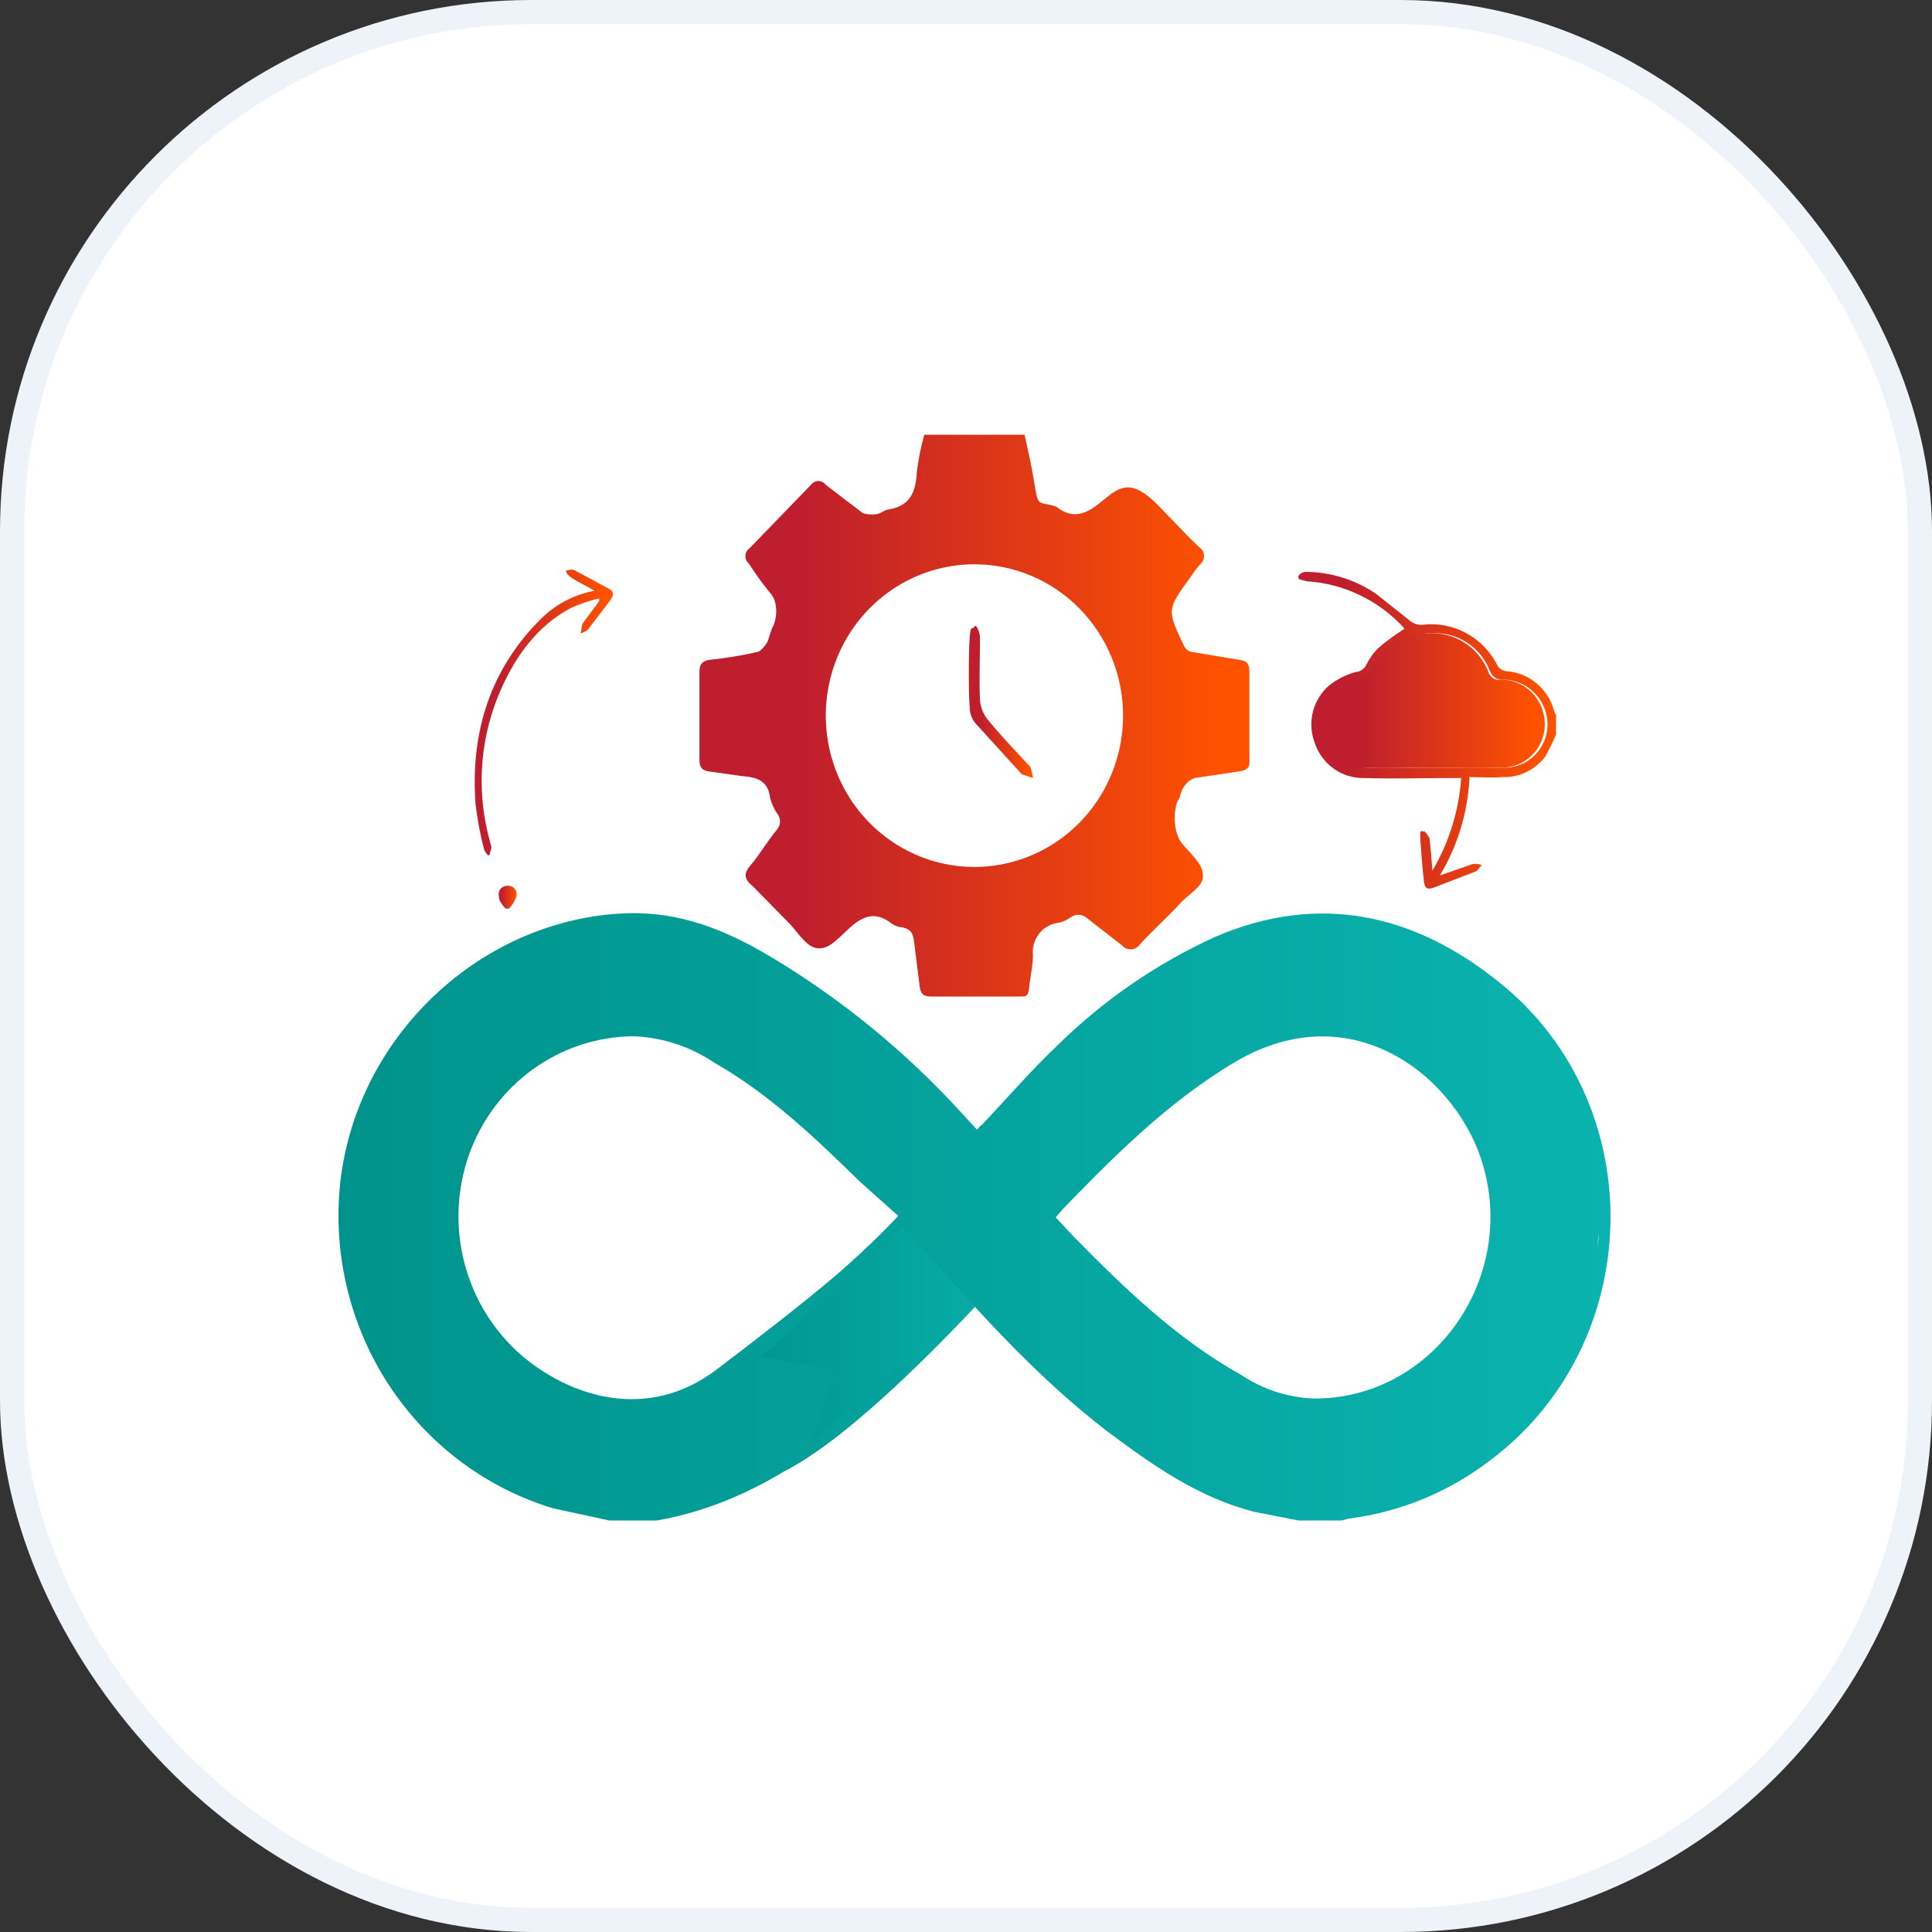
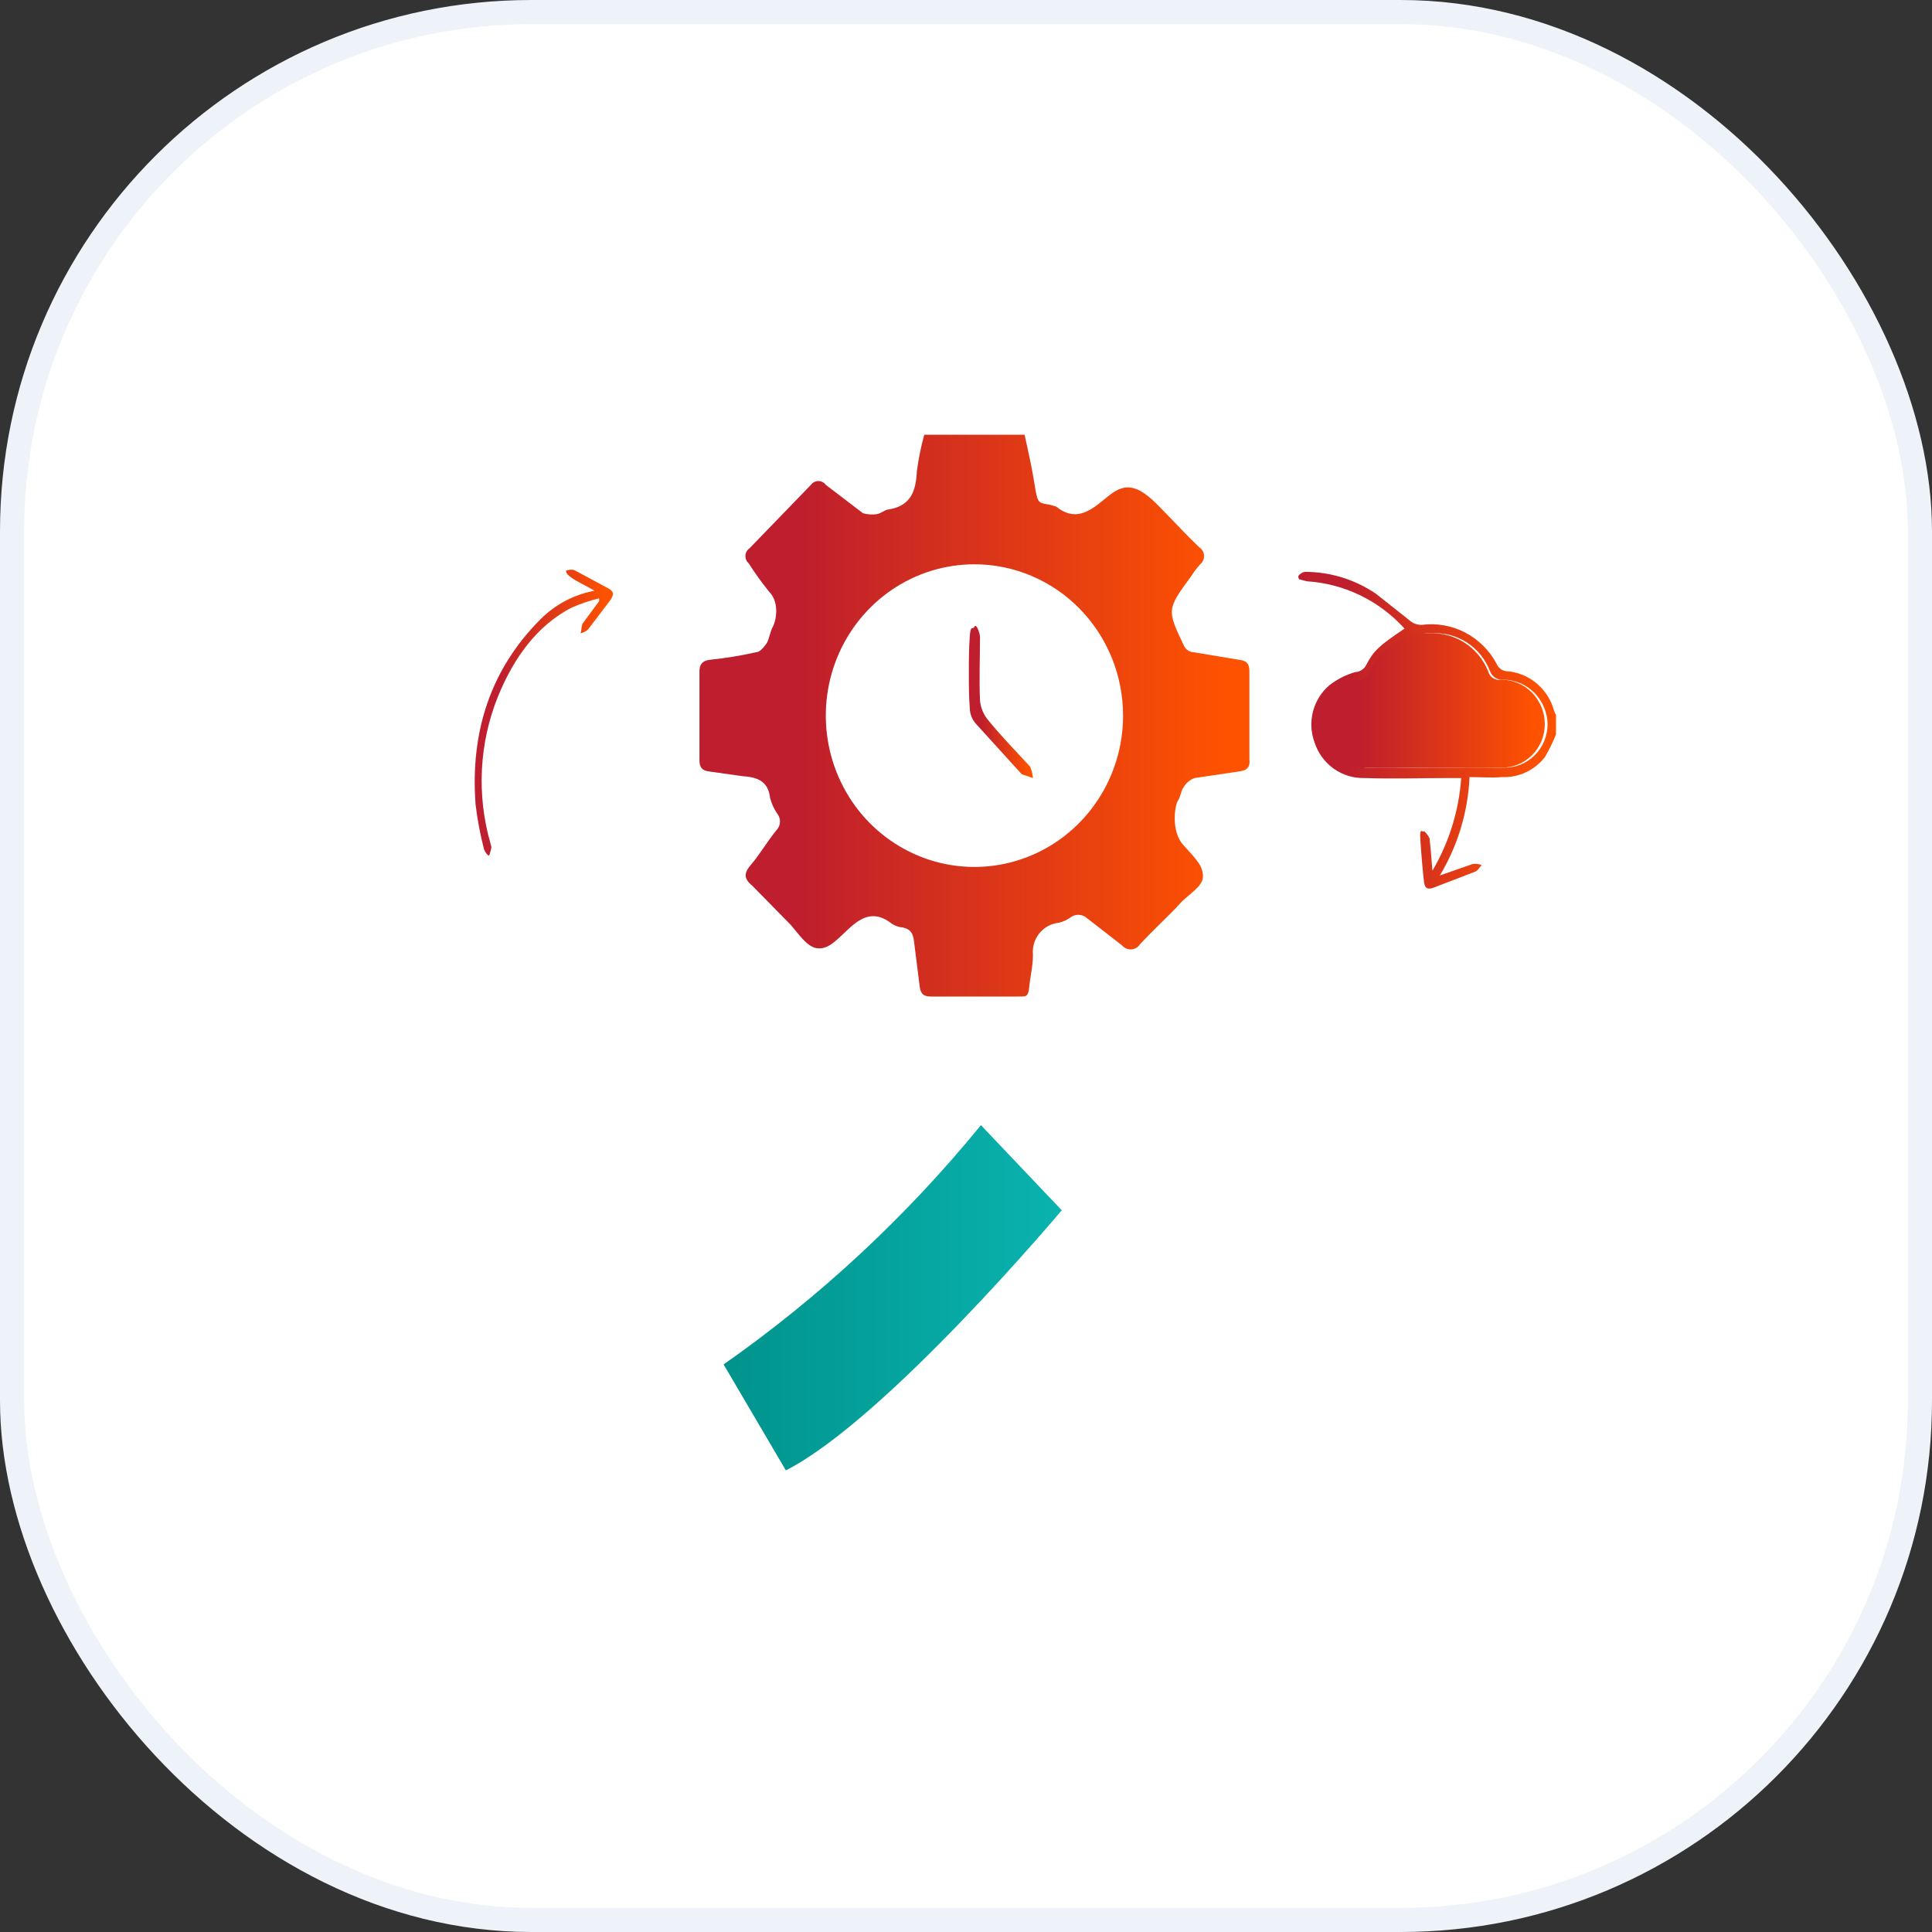
<svg xmlns="http://www.w3.org/2000/svg" width="80" height="80" viewBox="0 0 80 80" fill="none">
  <rect x="0" y="0" width="80" height="80" fill="#333333" stroke="none" />
  <rect x="0.5" y="0.5" width="79" height="79" rx="21.5" fill="white" stroke="#EDF3F8" />
  <g clip-path="url(#clip0_159_100)">
    <path d="M29.963 56.498C33.944 53.708 37.529 50.374 40.618 46.59L43.965 50.115C43.965 50.115 36.695 58.77 32.541 60.885L29.963 56.498Z" fill="url(#paint0_linear_159_100)" />
    <path d="M42.426 18C42.58 18.705 42.734 19.371 42.849 20.115C42.965 20.859 43.003 20.82 43.465 20.898L43.734 20.977C44.465 21.564 45.042 21.251 45.696 20.702C46.35 20.154 46.85 19.802 47.927 20.898C49.004 21.995 49.042 22.073 49.658 22.661C49.716 22.697 49.764 22.747 49.799 22.807C49.833 22.866 49.853 22.934 49.857 23.003C49.861 23.072 49.848 23.141 49.82 23.204C49.792 23.267 49.75 23.323 49.696 23.366C49.556 23.526 49.428 23.696 49.312 23.875C48.311 25.245 48.311 25.245 49.042 26.773C49.081 26.842 49.137 26.9 49.205 26.941C49.272 26.982 49.349 27.005 49.427 27.008L51.312 27.321C51.658 27.36 51.735 27.517 51.735 27.83V31.433C51.773 31.786 51.62 31.903 51.312 31.943L49.465 32.217C49.271 32.288 49.108 32.427 49.004 32.608C48.888 32.765 48.888 33 48.773 33.157C48.658 33.313 48.465 34.41 49.004 34.997C49.542 35.585 49.812 35.859 49.812 36.29C49.812 36.721 49.196 37.034 48.85 37.426C48.504 37.817 47.734 38.522 47.196 39.11C47.156 39.169 47.103 39.218 47.041 39.253C46.979 39.288 46.911 39.309 46.84 39.312C46.769 39.316 46.699 39.303 46.634 39.275C46.569 39.247 46.511 39.203 46.465 39.149L45.003 38.013C44.914 37.934 44.801 37.888 44.683 37.881C44.565 37.873 44.447 37.906 44.349 37.974C44.199 38.084 44.029 38.163 43.849 38.209C43.693 38.224 43.54 38.27 43.401 38.345C43.262 38.42 43.138 38.522 43.038 38.646C42.938 38.77 42.863 38.913 42.817 39.066C42.772 39.22 42.756 39.381 42.772 39.541C42.772 40.01 42.657 40.441 42.618 40.872C42.58 41.303 42.465 41.264 42.157 41.264H38.541C38.195 41.264 38.118 41.107 38.08 40.833L37.849 38.992C37.81 38.679 37.733 38.483 37.387 38.405C37.223 38.394 37.064 38.34 36.926 38.248C36.233 37.7 35.695 37.935 35.118 38.483C34.541 39.031 34.271 39.306 33.848 39.266C33.425 39.227 33.079 38.679 32.733 38.287L31.156 36.681C30.771 36.368 30.809 36.133 31.117 35.781C31.425 35.428 31.771 34.841 32.156 34.371C32.24 34.283 32.29 34.167 32.297 34.045C32.304 33.923 32.268 33.802 32.194 33.705C32.054 33.504 31.949 33.278 31.887 33.039C31.81 32.334 31.348 32.178 30.733 32.138L29.348 31.943C29.079 31.903 28.963 31.786 28.963 31.473V27.791C28.963 27.478 29.117 27.36 29.386 27.321C30.033 27.255 30.675 27.15 31.31 27.008C31.463 27.008 31.617 26.812 31.733 26.655C31.848 26.499 31.887 26.146 32.002 25.95C32.117 25.755 32.31 24.971 31.848 24.501C31.544 24.126 31.262 23.734 31.002 23.326C30.956 23.287 30.92 23.237 30.897 23.181C30.873 23.125 30.863 23.064 30.867 23.003C30.87 22.942 30.888 22.883 30.918 22.831C30.948 22.778 30.99 22.733 31.04 22.7L33.579 20.076C33.615 20.027 33.661 19.988 33.715 19.96C33.768 19.933 33.827 19.919 33.887 19.919C33.947 19.919 34.005 19.933 34.059 19.96C34.112 19.988 34.159 20.027 34.194 20.076L35.733 21.251C35.921 21.304 36.117 21.317 36.31 21.29C36.502 21.251 36.656 21.094 36.81 21.094C37.733 20.937 37.926 20.311 37.964 19.527C38.03 19.011 38.133 18.501 38.272 18H42.426ZM40.349 23.366C39.132 23.366 37.942 23.733 36.93 24.422C35.918 25.11 35.129 26.089 34.663 27.234C34.197 28.379 34.075 29.639 34.313 30.854C34.55 32.07 35.136 33.187 35.997 34.063C36.858 34.939 37.955 35.536 39.148 35.778C40.342 36.02 41.58 35.895 42.704 35.421C43.829 34.947 44.79 34.144 45.466 33.113C46.143 32.083 46.504 30.871 46.504 29.632C46.504 27.97 45.855 26.376 44.701 25.201C43.547 24.026 41.981 23.366 40.349 23.366Z" fill="url(#paint1_linear_159_100)" />
    <path d="M64.429 30.415C64.298 30.74 64.144 31.054 63.967 31.355C63.756 31.624 63.486 31.838 63.179 31.981C62.871 32.124 62.535 32.191 62.197 32.177C61.774 32.217 61.313 32.177 60.851 32.177C60.786 33.619 60.362 35.021 59.62 36.251L60.967 35.781C61.096 35.756 61.229 35.77 61.351 35.82C61.274 35.898 61.197 36.055 61.082 36.094L59.351 36.76C59.12 36.838 59.005 36.799 58.966 36.525C58.928 36.251 58.851 35.35 58.813 34.762C58.774 34.175 58.928 34.527 58.966 34.41C59.064 34.497 59.143 34.603 59.197 34.723C59.236 35.115 59.274 35.506 59.313 36.055C60.001 34.889 60.409 33.574 60.505 32.217H60.044C58.851 32.217 57.697 32.256 56.505 32.217C56.047 32.231 55.597 32.093 55.222 31.825C54.848 31.557 54.569 31.172 54.428 30.728C54.28 30.32 54.26 29.875 54.37 29.454C54.48 29.034 54.715 28.658 55.043 28.378C55.364 28.127 55.73 27.941 56.12 27.83C56.218 27.826 56.312 27.794 56.393 27.739C56.475 27.683 56.54 27.607 56.582 27.517C56.889 26.929 57.12 26.733 58.159 26.029C57.111 24.87 55.664 24.169 54.12 24.07L53.812 23.992C53.774 23.992 53.735 23.835 53.774 23.835C53.805 23.792 53.846 23.755 53.892 23.728C53.938 23.701 53.99 23.684 54.043 23.679C55.083 23.681 56.099 23.994 56.966 24.579L58.351 25.676C58.423 25.744 58.508 25.796 58.601 25.83C58.693 25.863 58.791 25.878 58.889 25.872C59.501 25.795 60.122 25.907 60.671 26.193C61.219 26.479 61.671 26.927 61.967 27.478C61.999 27.559 62.051 27.631 62.119 27.686C62.186 27.741 62.266 27.777 62.351 27.791C62.812 27.816 63.254 27.988 63.613 28.284C63.972 28.579 64.231 28.982 64.352 29.436C64.39 29.514 64.39 29.553 64.429 29.593V30.415ZM59.351 31.786C60.351 31.786 61.313 31.825 62.275 31.786C62.51 31.791 62.744 31.748 62.963 31.66C63.183 31.572 63.382 31.44 63.551 31.272C63.719 31.104 63.853 30.904 63.944 30.683C64.035 30.462 64.082 30.224 64.082 29.984C64.073 29.499 63.879 29.037 63.542 28.694C63.205 28.351 62.751 28.154 62.275 28.143C62.153 28.16 62.03 28.134 61.925 28.07C61.82 28.006 61.74 27.908 61.697 27.791C61.51 27.301 61.174 26.885 60.738 26.603C60.302 26.321 59.789 26.189 59.274 26.224C58.763 26.211 58.26 26.353 57.828 26.632C57.397 26.911 57.057 27.315 56.851 27.791C56.812 27.894 56.744 27.983 56.654 28.046C56.565 28.109 56.459 28.143 56.351 28.143C55.922 28.227 55.537 28.467 55.267 28.817C54.998 29.168 54.863 29.606 54.886 30.05C54.91 30.494 55.09 30.915 55.395 31.234C55.7 31.553 56.108 31.749 56.543 31.786C57.466 31.825 58.428 31.786 59.351 31.786Z" fill="url(#paint2_linear_159_100)" />
    <path d="M24.616 24.462C24.232 24.227 23.924 24.11 23.655 23.914C23.386 23.718 23.501 23.718 23.424 23.64C23.533 23.591 23.654 23.577 23.77 23.601L25.155 24.345C25.386 24.462 25.463 24.58 25.27 24.854L24.347 26.068C24.258 26.143 24.152 26.197 24.04 26.225C24.078 26.107 24.078 25.951 24.116 25.833L24.809 24.893V24.776C24.413 24.871 24.027 25.002 23.655 25.167C22.232 25.911 21.27 27.243 20.616 28.849C19.841 30.778 19.733 32.919 20.308 34.919C20.308 34.958 20.347 35.037 20.347 35.076C20.347 35.115 20.308 35.272 20.27 35.389C20.231 35.507 20.078 35.272 20.039 35.154C19.883 34.549 19.767 33.934 19.693 33.313C19.462 30.259 20.347 27.674 22.386 25.637C22.997 25.027 23.774 24.617 24.616 24.462Z" fill="url(#paint3_linear_159_100)" />
-     <path d="M20.924 37.622C20.808 37.465 20.655 37.308 20.655 37.112C20.643 37.06 20.643 37.006 20.655 36.953C20.667 36.901 20.691 36.852 20.724 36.811C20.758 36.769 20.8 36.736 20.848 36.714C20.896 36.691 20.948 36.68 21.001 36.682C21.057 36.674 21.113 36.68 21.166 36.699C21.219 36.719 21.267 36.751 21.305 36.794C21.343 36.836 21.37 36.887 21.384 36.943C21.398 36.998 21.398 37.057 21.385 37.112C21.321 37.303 21.216 37.477 21.078 37.622H20.924Z" fill="url(#paint4_linear_159_100)" />
-     <path d="M62.082 40.676C58.543 37.817 54.581 36.956 50.312 38.796C47.891 39.899 45.678 41.423 43.773 43.3C42.618 44.397 41.58 45.611 40.464 46.786L39.849 46.12C37.514 43.549 34.818 41.345 31.848 39.58C30.002 38.483 28.117 37.739 25.924 37.817C19.731 38.052 14.423 43.222 14.039 49.566C13.869 52.416 14.651 55.239 16.257 57.578C17.863 59.918 20.2 61.635 22.886 62.452L25.232 62.961H27.194C31.233 62.256 34.348 59.867 37.272 57.204C37.349 57.125 37.426 57.086 37.464 57.008C37.503 56.929 37.503 56.773 37.541 56.655C37.58 56.538 37.233 56.616 37.156 56.694C37.079 56.773 36.272 57.517 35.772 57.909L33.771 59.514L33.656 59.436L33.887 58.809L34.348 57.399C34.579 56.773 34.579 56.734 33.887 56.616L31.54 56.185L37.387 50.82L38.58 52.112C40.811 54.658 43.119 57.164 45.811 59.24C47.696 60.65 49.619 62.021 51.966 62.608L53.774 62.961H55.543L55.851 62.882C57.941 62.618 59.928 61.809 61.621 60.533C68.16 55.715 68.429 45.768 62.082 40.676ZM34.695 52.739C33.079 54.11 31.387 55.402 29.694 56.694C26.771 58.927 23.54 57.791 21.578 56.107C20.434 55.109 19.615 53.78 19.23 52.297C18.845 50.814 18.913 49.247 19.424 47.804C19.933 46.379 20.858 45.146 22.075 44.271C23.292 43.396 24.742 42.921 26.232 42.909C27.425 42.954 28.583 43.334 29.579 44.005C31.848 45.298 33.733 47.099 35.618 48.94L37.195 50.35C36.402 51.189 35.567 51.986 34.695 52.739ZM54.389 57.909C53.32 57.866 52.283 57.527 51.389 56.929C48.735 55.441 46.581 53.365 44.465 51.211L43.696 50.389C46.004 48 48.311 45.65 51.158 43.966C56.081 41.068 60.428 44.71 61.428 48.313C62.775 53.091 59.236 57.948 54.389 57.909ZM66.121 51.838C66.159 51.603 66.159 51.368 66.198 51.133C66.237 50.898 66.159 51.603 66.121 51.838Z" fill="url(#paint5_linear_159_100)" />
    <path d="M59.236 31.786C58.312 31.786 57.389 31.825 56.428 31.786C55.992 31.749 55.584 31.553 55.28 31.234C54.975 30.915 54.794 30.494 54.771 30.05C54.747 29.606 54.883 29.168 55.152 28.817C55.421 28.467 55.806 28.227 56.235 28.143C56.344 28.143 56.45 28.109 56.539 28.046C56.628 27.983 56.697 27.894 56.735 27.791C56.941 27.315 57.282 26.911 57.713 26.632C58.145 26.354 58.648 26.211 59.159 26.224C59.678 26.192 60.194 26.326 60.636 26.607C61.077 26.887 61.421 27.302 61.621 27.791C61.648 27.909 61.72 28.012 61.82 28.078C61.92 28.143 62.042 28.167 62.159 28.143C62.639 28.143 63.098 28.337 63.438 28.683C63.776 29.028 63.967 29.496 63.967 29.984C63.967 30.224 63.92 30.462 63.829 30.683C63.737 30.904 63.604 31.104 63.435 31.272C63.267 31.44 63.067 31.572 62.848 31.66C62.629 31.748 62.395 31.791 62.159 31.786C61.197 31.825 60.236 31.786 59.236 31.786Z" fill="url(#paint6_linear_159_100)" />
    <path d="M40.118 27.909C40.118 27.399 40.118 26.851 40.157 26.342C40.195 25.833 40.272 26.107 40.349 25.95C40.426 25.794 40.58 26.224 40.58 26.381C40.58 27.243 40.541 28.143 40.58 29.005C40.607 29.31 40.728 29.597 40.926 29.828C41.465 30.493 42.08 31.12 42.657 31.747C42.718 31.897 42.757 32.055 42.772 32.217L42.311 32.06L40.388 29.945C40.241 29.77 40.159 29.548 40.157 29.318C40.118 28.848 40.118 28.378 40.118 27.909Z" fill="url(#paint7_linear_159_100)" />
  </g>
  <defs>
    <linearGradient id="paint0_linear_159_100" x1="29.959" y1="53.741" x2="43.961" y2="53.741" gradientUnits="userSpaceOnUse">
      <stop stop-color="#00938C" />
      <stop offset="1" stop-color="#0AB3AF" />
    </linearGradient>
    <linearGradient id="paint1_linear_159_100" x1="28.963" y1="29.624" x2="51.75" y2="29.624" gradientUnits="userSpaceOnUse">
      <stop offset="0.18" stop-color="#BE1E2D" />
      <stop offset="0.95" stop-color="#FE5201" />
      <stop offset="0.98" stop-color="#FF5200" />
    </linearGradient>
    <linearGradient id="paint2_linear_159_100" x1="53.754" y1="30.231" x2="64.432" y2="30.231" gradientUnits="userSpaceOnUse">
      <stop offset="0.18" stop-color="#BE1E2D" />
      <stop offset="0.95" stop-color="#FE5201" />
      <stop offset="0.98" stop-color="#FF5200" />
    </linearGradient>
    <linearGradient id="paint3_linear_159_100" x1="19.62" y1="29.483" x2="25.37" y2="29.483" gradientUnits="userSpaceOnUse">
      <stop offset="0.18" stop-color="#BE1E2D" />
      <stop offset="0.95" stop-color="#FE5201" />
      <stop offset="0.98" stop-color="#FF5200" />
    </linearGradient>
    <linearGradient id="paint4_linear_159_100" x1="20.639" y1="37.148" x2="21.393" y2="37.148" gradientUnits="userSpaceOnUse">
      <stop offset="0.18" stop-color="#BE1E2D" />
      <stop offset="0.95" stop-color="#FE5201" />
      <stop offset="0.98" stop-color="#FF5200" />
    </linearGradient>
    <linearGradient id="paint5_linear_159_100" x1="14.012" y1="50.401" x2="66.683" y2="50.401" gradientUnits="userSpaceOnUse">
      <stop stop-color="#00938C" />
      <stop offset="1" stop-color="#0AB3AF" />
    </linearGradient>
    <linearGradient id="paint6_linear_159_100" x1="54.57" y1="29.005" x2="63.955" y2="29.005" gradientUnits="userSpaceOnUse">
      <stop offset="0.18" stop-color="#BE1E2D" />
      <stop offset="0.95" stop-color="#FE5201" />
      <stop offset="0.98" stop-color="#FF5200" />
    </linearGradient>
    <linearGradient id="paint7_linear_159_100" x1="40.13" y1="29.095" x2="42.784" y2="29.095" gradientUnits="userSpaceOnUse">
      <stop offset="0.18" stop-color="#BE1E2D" />
      <stop offset="0.95" stop-color="#FE5201" />
      <stop offset="0.98" stop-color="#FF5200" />
    </linearGradient>
    <clipPath id="clip0_159_100">
      <rect width="52.66" height="45" fill="white" transform="translate(14 18)" />
    </clipPath>
  </defs>
</svg>